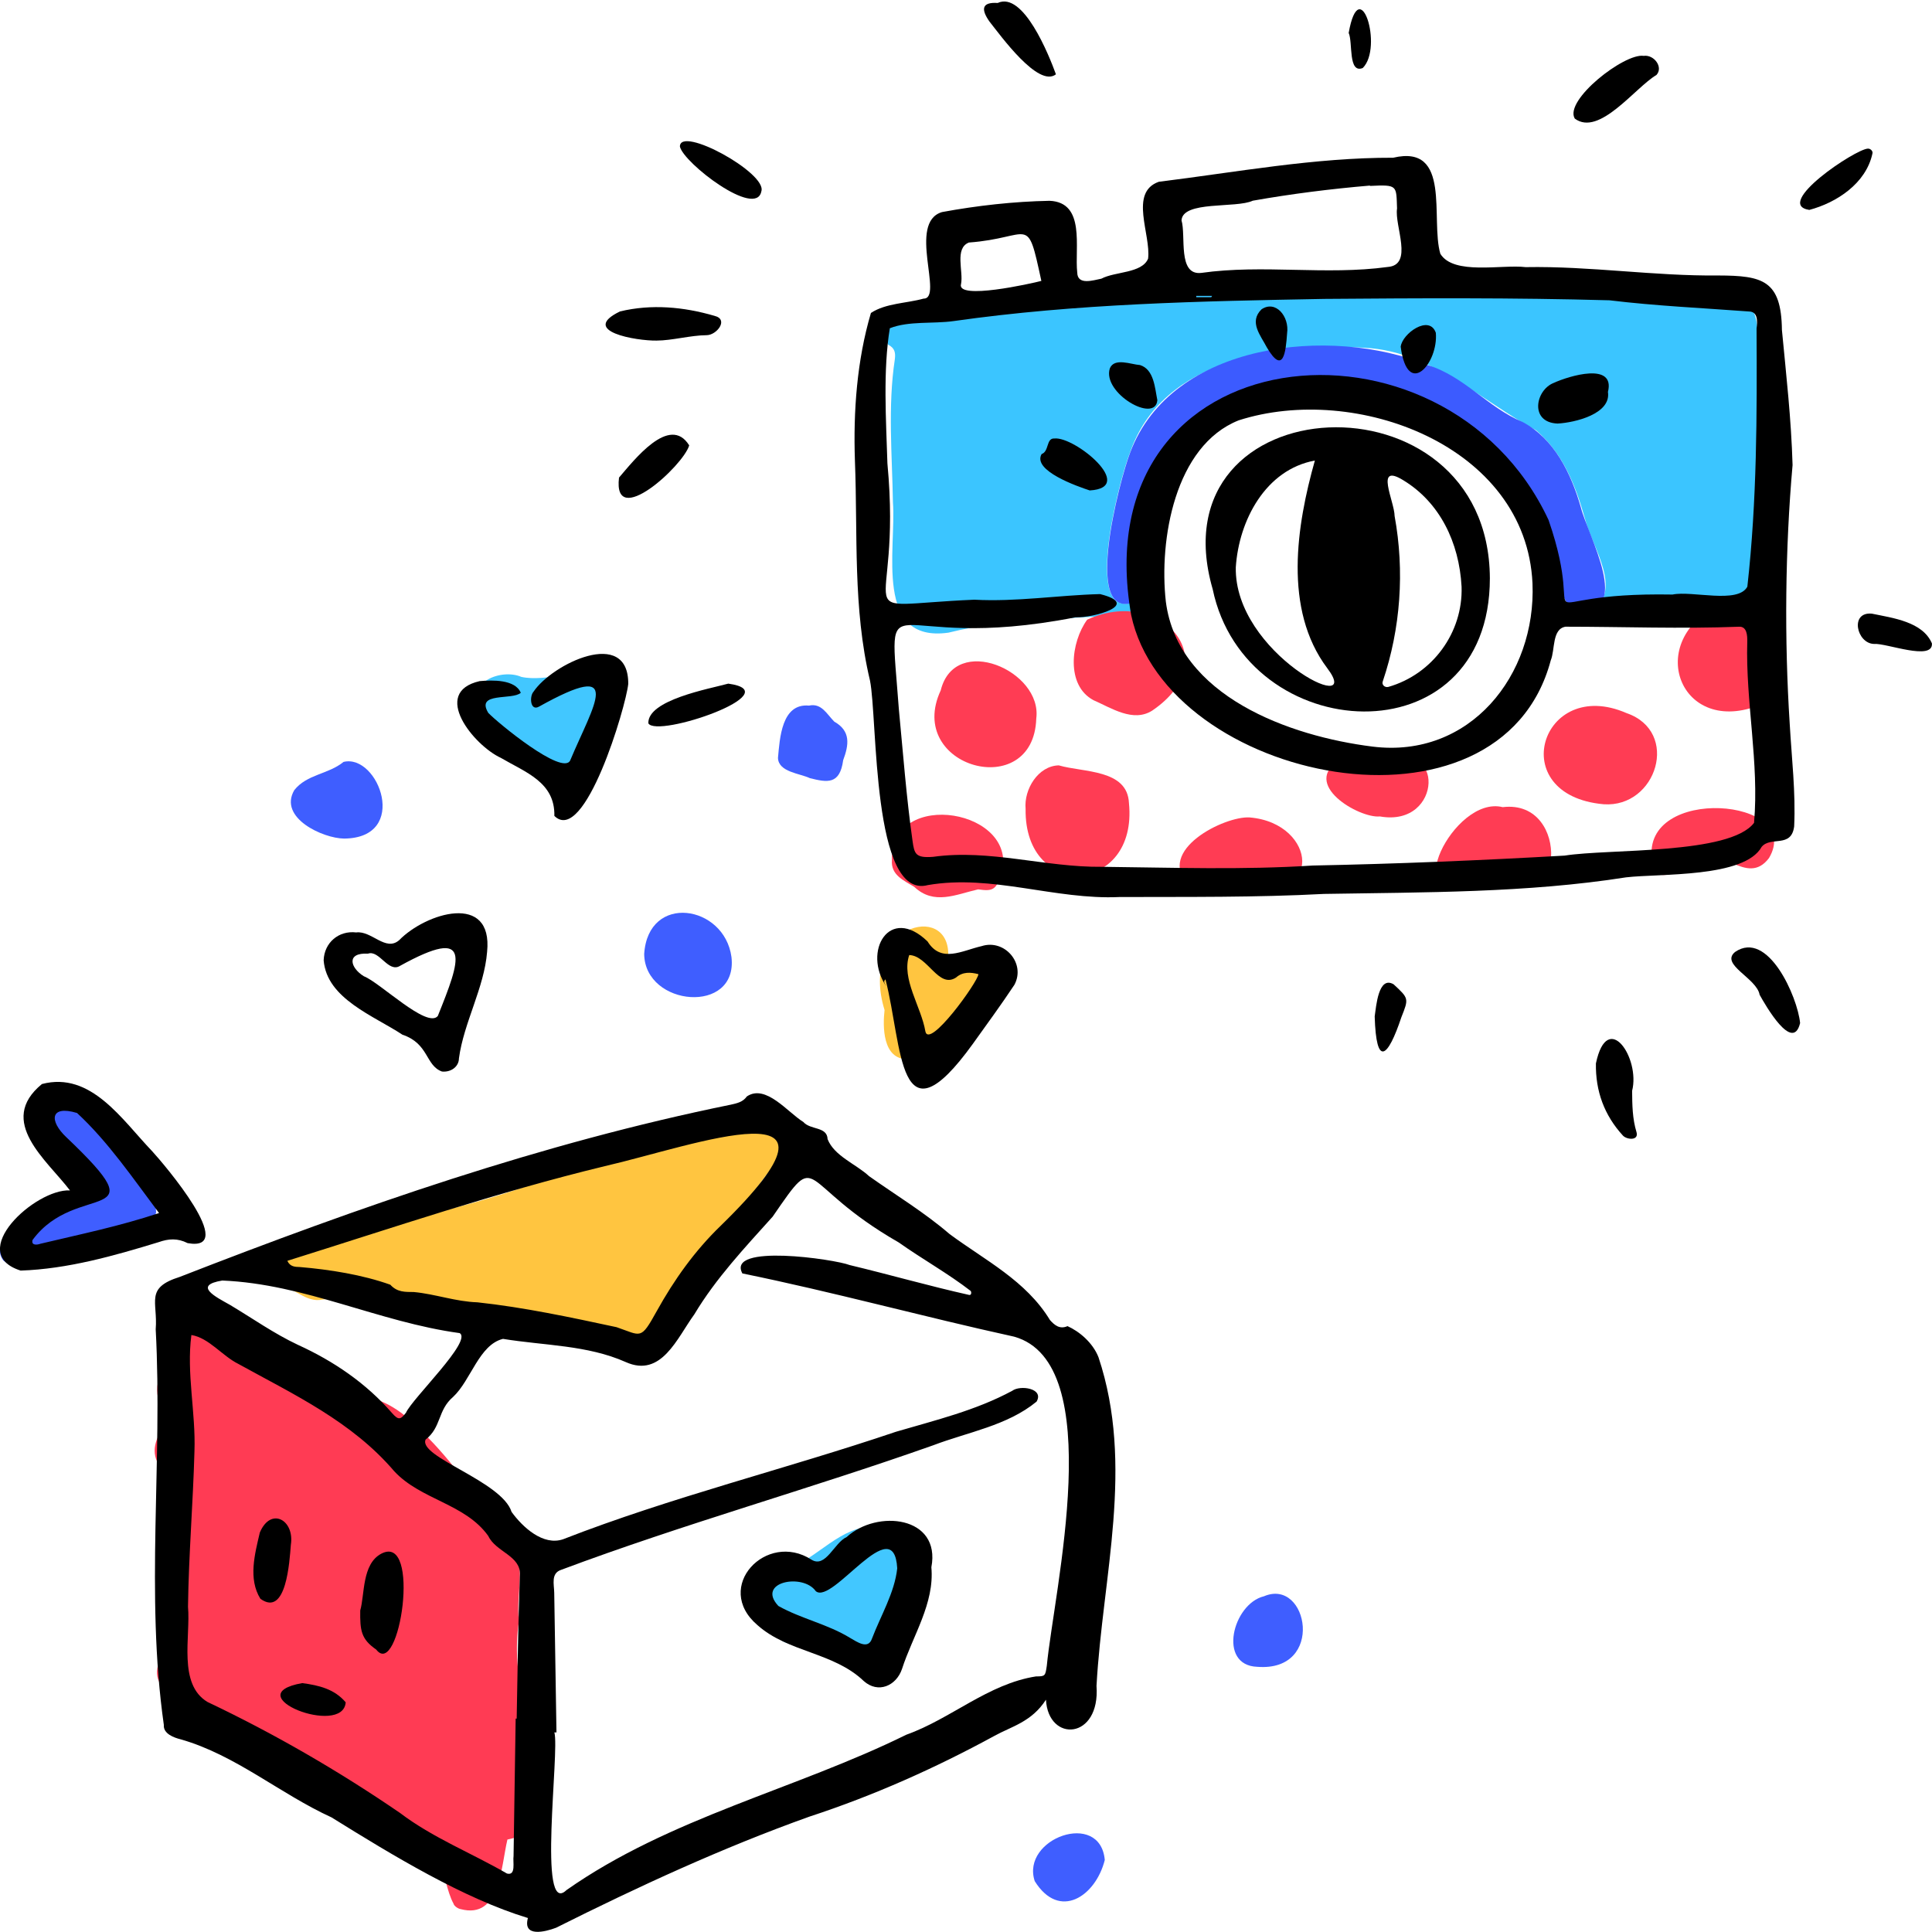
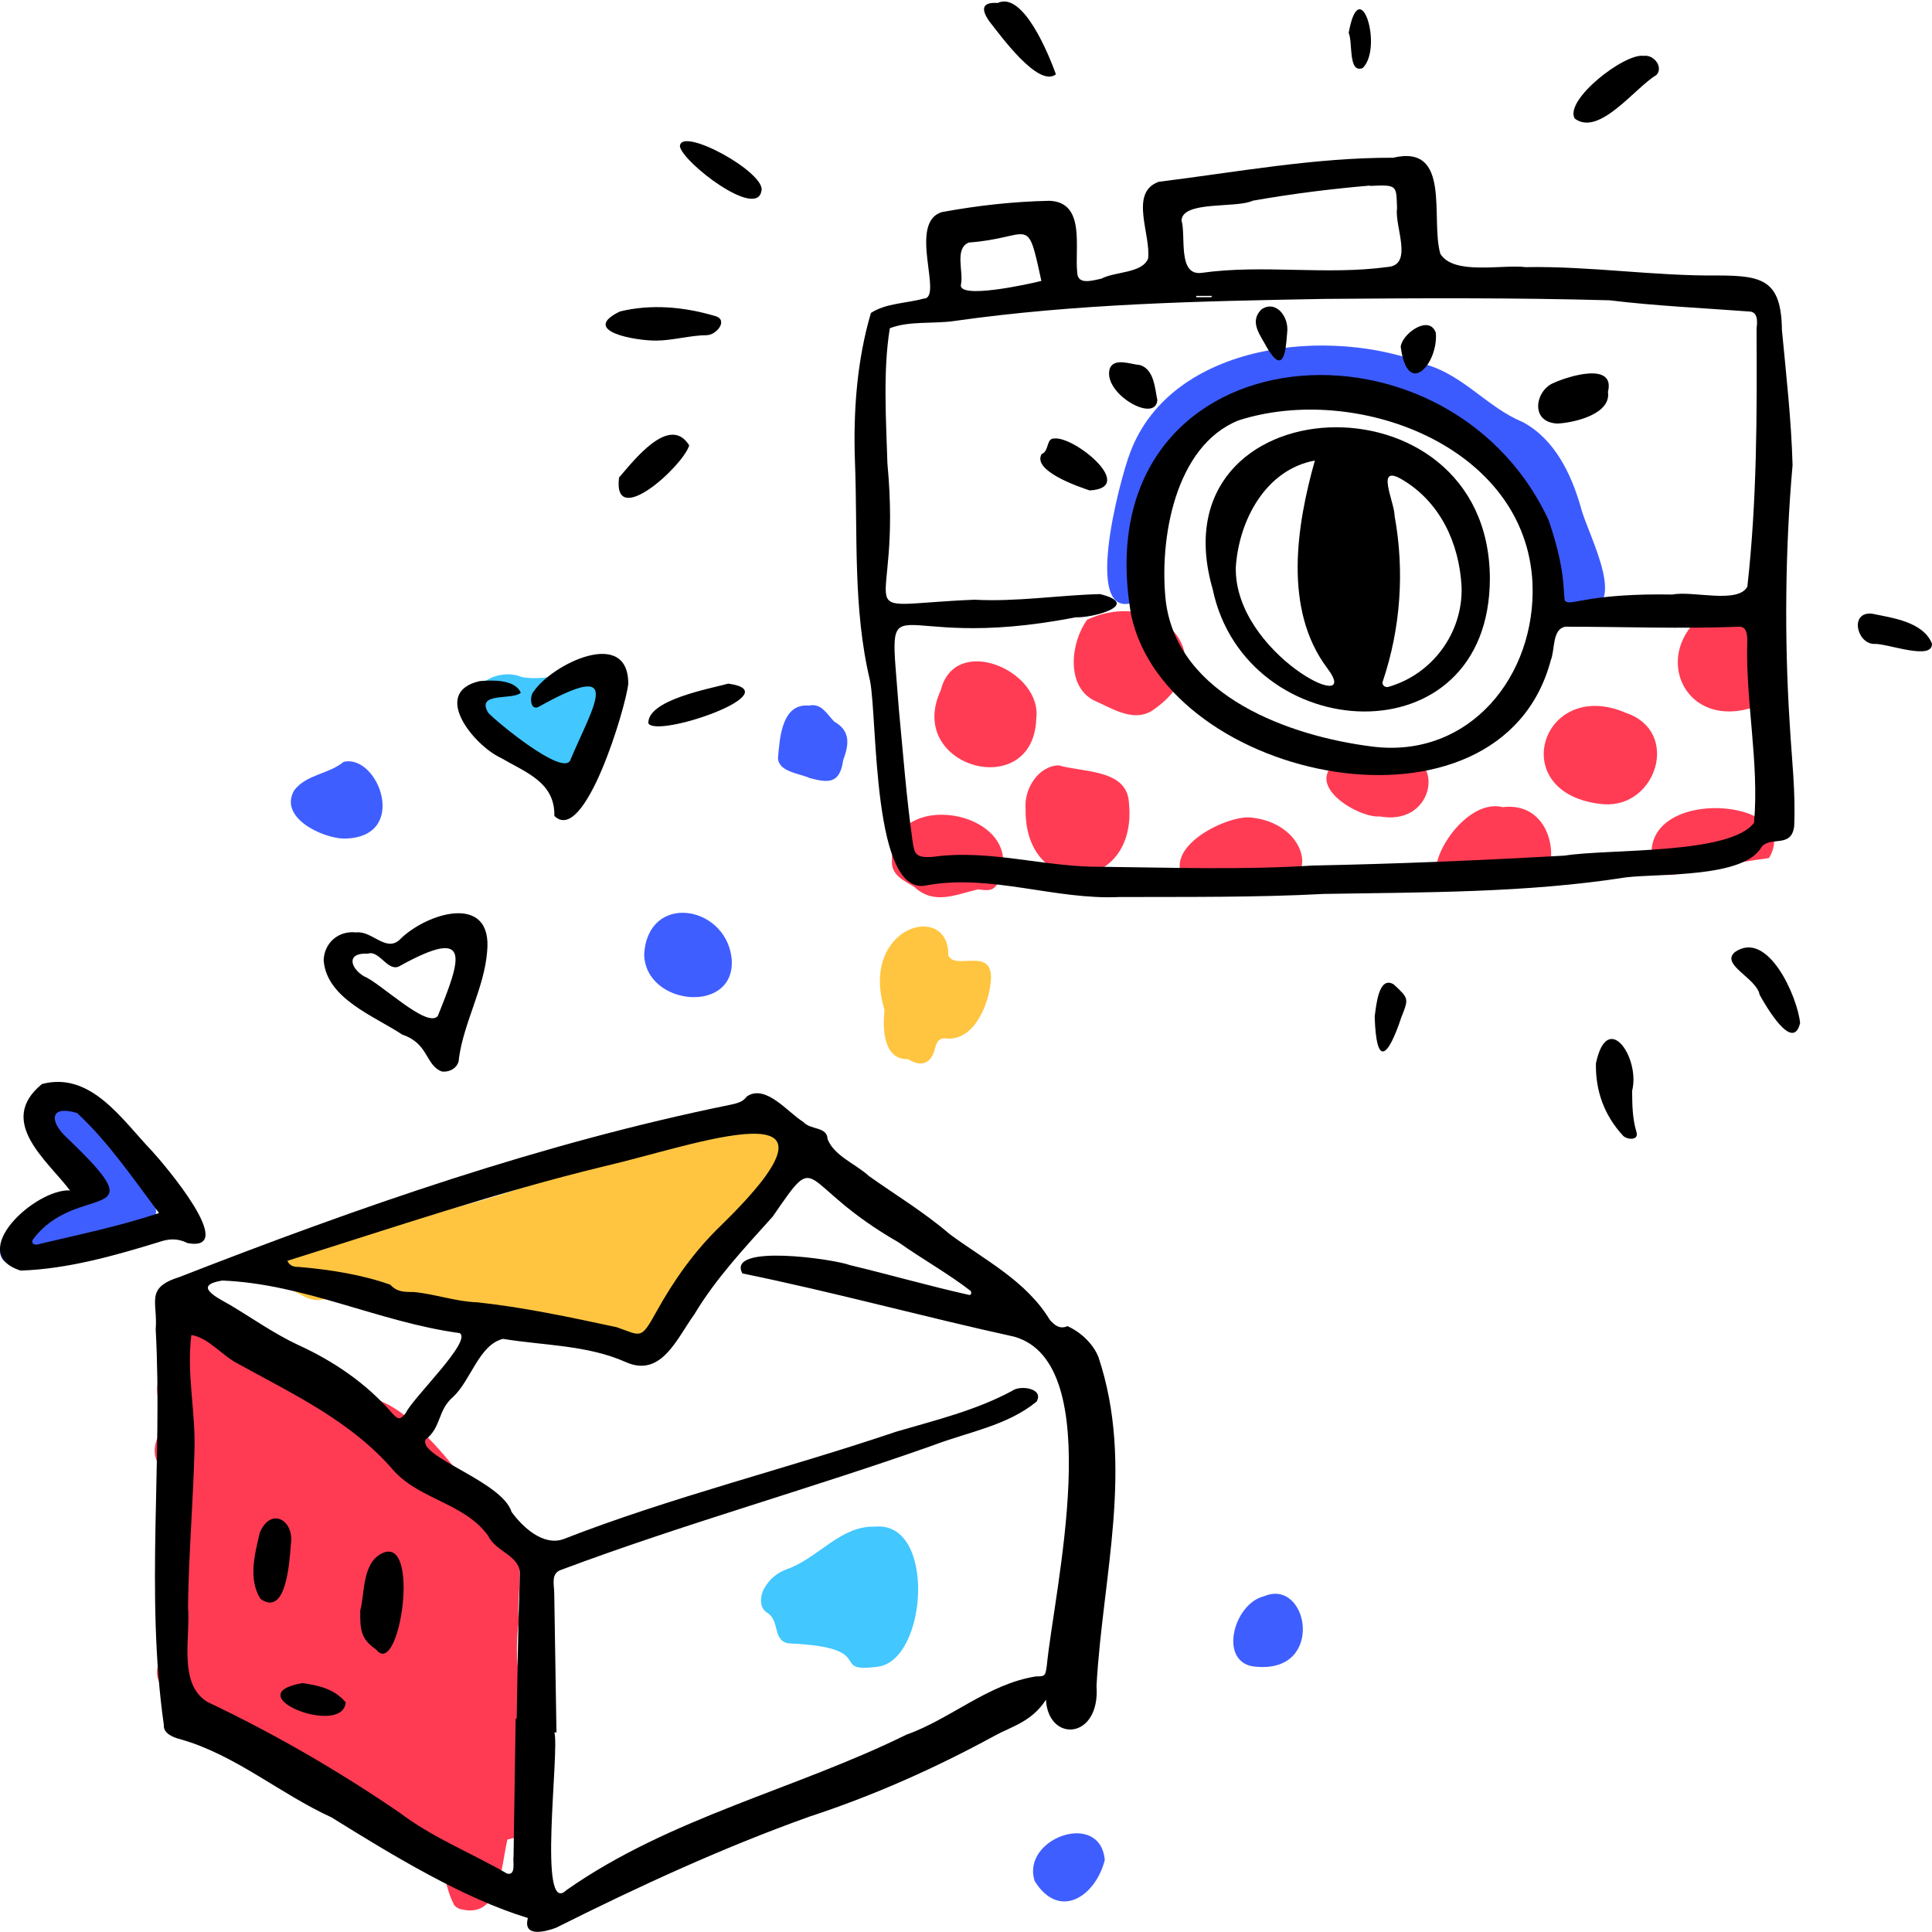
<svg xmlns="http://www.w3.org/2000/svg" viewBox="0 0 1040 1040" overflow="visible" width="1040px" height="1040px">
  <g id="Master/Composition/Color Comp" stroke="none" stroke-width="1" fill="none" fill-rule="evenodd">
    <g id="Color/Bottom" transform="scale(1 1)">
      <g id="Color/Bottom/Box" stroke="none" stroke-width="1" fill="none" fill-rule="evenodd">
        <g id="Color" transform="translate(0, 362)">
          <path d="M279.341,510.819 C274.715,539.465 286.222,571.43 290.36,601.042 C293.774,616.478 288.626,625.039 273.143,628.233 C269.662,642.781 269.316,671.321 247.939,665.673 C246.509,665.455 244.398,663.963 244.131,662.729 C237.165,650.125 237.623,619.079 219.101,620.59 C194.781,620.631 176.322,596.112 152.554,594.235 C136.317,591.693 127.659,571.285 114.427,562.113 C103.986,552.283 77.357,551.125 86.339,530.809 C95.358,512.278 89.575,489.114 93.901,468.946 C96.563,456.984 85.186,446.177 93.321,435.667 C98.69,428.751 86.334,431.541 85.375,426.393 C80.599,418.169 84.683,410.679 89.818,403.566 C79.56,380.827 87.1,384.377 89.873,361.072 C90.453,354.78 99.026,356.621 103.352,356.205 C111.063,353.603 114.044,362.49 121.733,362.256 C154.367,369.154 132.926,368.485 147.135,374.881 C153.672,374.547 151.362,385.879 162.616,388.777 C170.689,386.327 187.349,373.356 193.172,384.996 C193.301,388.24 195.403,389.457 197.95,390.027 C211.445,393.052 221.178,402.051 230.059,411.544 C246.629,428.271 259.298,448.232 273.445,466.668 C284.523,478.97 277.426,494.138 279.341,510.819" id="Fill-1" fill="#FF3B54" />
          <path d="M331.55,362.247 C296.024,361.272 263.801,351.891 229.376,345.348 C210.906,342.706 192.536,334.604 173.754,337.53 C164.355,339.667 158.452,330.305 149.305,330.173 C147.017,329.889 144.701,329.062 144.845,326.413 C145.541,321.382 151.478,321.162 152.909,316.116 C154.611,311.559 159.466,309.654 164.082,308.403 C203.988,297.433 244.793,290.005 283.957,276.367 C305.181,272.76 451.404,202.563 422.905,261.763 C408.565,269.286 404.577,286.404 394.176,297.911 C387.605,309.982 370.674,318.995 371.364,333.482 C371.809,334.693 369.837,337.993 368.357,338.492 C353.538,343.647 350.203,366.699 331.55,362.247" id="Fill-4" fill="#FFC540" />
          <path d="M470.949,459.797 C504.027,456.569 499.329,531.333 472.761,535.158 C445.072,538.836 474.038,524.88 425.235,522.668 C415.395,521.925 420.278,510.08 412.61,505.901 C408.796,503.333 409.01,497.353 411.351,493.103 C414.112,488.094 418.351,484.618 423.492,482.73 C440.161,476.992 452.419,459.172 470.949,459.797" id="Fill-6" fill="#42C7FF" />
          <path d="M84.053,290.42 C79.47,318.42 38.642,308.08 19.588,319.231 C12.543,322.912 7.24,320.619 1.824,316.538 C-9.51,301.485 35.269,287.06 45.54,280.823 C51.205,277.975 43.043,271.99 41.465,268.552 C35.336,260.517 33.391,250.284 25.684,243.045 C14.925,232.266 33.05,223.921 39.06,234.47 C57.887,247.94 82.578,264.412 84.053,290.42" id="Fill-8" fill="#3F5EFF" />
          <path d="M307.857,59.467 C292.715,60.886 281.938,51.564 270.416,44.308 C261.694,36.95 271.804,28.611 259.408,18.971 C250.198,5.415 269.882,-2.311 280.633,2.374 C294.478,5.344 308.801,-3.151 321.363,7.636 C332.542,15.244 323.454,30.154 325.291,41.184 C324.733,51.951 320.588,61.733 307.857,59.467" id="Fill-11" fill="#42C7FF" />
          <path d="M476.16,181.718 C462.223,136.327 511.03,123.047 510.447,152.225 C514.055,160.764 534.955,146.942 533.385,166.026 C532.352,178.438 524.713,197.532 510.366,197.099 C506.211,196.303 504.29,198.195 503.446,201.943 C501.522,210.191 496.431,212.845 488.792,208.147 C474.811,208.55 475.2,189.98 476.16,181.718" id="Fill-14" fill="#FFC540" />
          <path d="M346.765,151.542 C348.892,118.609 389.935,125.033 393.745,153.143 C397.414,184.352 347.096,180.008 346.765,151.542" id="Fill-16" fill="#3F5EFF" />
          <path d="M185.229,89.405 C173.808,89.301 149.727,78.226 158.41,63.339 C165.26,54.703 176.616,54.904 184.944,48.131 C203.822,43.608 220.691,89.128 185.229,89.405" id="Fill-18" fill="#3F5EFF" />
          <path d="M435.478,17.828 C442.262,16.351 445.054,22.405 449.115,26.473 C458.076,31.536 456.97,38.955 453.881,47.213 C452.084,60.551 445.219,59.179 435.991,56.892 C430.434,54.267 419.126,53.626 418.783,46.037 C419.767,35.453 420.699,16.477 435.478,17.828" id="Fill-20" fill="#3F5EFF" />
          <path d="M676.762,535.245 C655.287,534.452 663.56,501.328 680.417,497.269 C704.233,487.136 713.466,538.173 676.762,535.245" id="Fill-22" fill="#3F5EFF" />
          <path d="M594.705,639.23 C589.803,658.751 570.303,671.947 556.996,650.621 C549.407,627.627 592.283,612.145 594.705,639.23" id="Fill-24" fill="#3F5EFF" />
        </g>
        <g id="Ink" transform="translate(0, 352)" fill="#000">
          <path d="M119.663,337.312 C103.544,339.943 116.366,346.233 123.823,350.438 C135.949,357.678 147.504,365.875 160.348,371.92 C179.593,380.675 197.207,392.656 211.093,408.724 C214.488,412.527 215.579,412.305 218.545,408.461 C222.009,400.68 254.478,369.678 247.428,365.613 C203.736,359.652 164.417,339.195 119.663,337.312 M154.675,326.7 C156.176,330.002 159,329.961 161.374,330.041 C177.491,331.397 195.208,334.224 210.101,339.563 C213.867,343.705 218.133,343.454 222.779,343.502 C234.306,344.577 245.278,348.664 257.011,349.041 C282.085,351.738 307.175,357.12 331.893,362.42 C345.35,367.015 344.763,369.584 353.496,353.837 C362.876,336.923 373.977,321.312 387.968,307.81 C468.385,229.393 372.91,264.889 325.592,275.738 C267.746,289.724 211.351,308.947 154.675,326.7 M277.58,573.134 C277.763,573.136 277.946,573.139 278.13,573.143 C278.59,547.383 278.947,521.617 279.851,495.868 C280.559,485.474 266.877,483.462 262.854,474.842 C250.479,457.411 226.577,455.416 212.255,440.01 C189.424,413.236 158.338,398.776 128.329,382.212 C119.54,377.854 112.502,368.175 103.023,366.639 C100.294,387.236 105.436,408.37 104.676,429.26 C103.925,457.151 101.567,485.017 101.204,512.936 C102.657,529.015 95.672,554.63 111.737,564.198 C147.666,581.237 182.472,601.405 215.288,623.885 C232.947,637.298 253.785,645.466 272.908,656.528 C277.929,657.874 275.947,650.052 276.446,647.154 C276.833,622.48 277.204,597.807 277.58,573.134 M299.548,580.567 C299.173,580.569 298.799,580.571 298.425,580.572 C301.317,590.721 289.207,680.625 304.929,665.446 C360.426,626.447 428.277,611.202 487.866,581.804 C511.785,573.313 531.924,554.409 557.703,550.414 C562.676,550.432 562.704,550.106 563.494,544.676 C567.445,503.851 596.532,381.707 545.921,367.529 C497.027,356.808 448.662,343.495 399.623,333.493 C390.822,317.3 449.264,325.822 457.352,328.976 C478.866,334.128 500.174,340.262 521.749,345.079 C522.987,345.241 522.958,343.579 522.576,342.957 C510.296,333.474 496.516,325.815 483.817,316.829 C428.003,284.834 442.188,264.784 415.937,302.913 C400.896,319.661 385.381,336.094 373.744,355.545 C364.478,368.238 356.059,389.837 336.838,381.2 C316.053,371.976 292.902,372.353 270.757,368.716 C257.859,371.885 253.52,391.002 243.914,399.952 C235.454,407.188 237.721,416.221 229.102,422.943 C225.042,432.279 270.223,445.356 275.38,461.858 C281.271,470.024 292.394,480.337 303.179,476.558 C361.489,453.825 422.952,438.81 482.35,418.704 C503.593,412.466 525.194,407.295 544.891,396.666 C549.176,393.432 562.181,395.353 557.985,402.495 C542.199,415.471 521.003,418.882 502.267,426.029 C435.921,449.521 367.836,468.399 302.026,493.063 C296.46,494.945 298.274,500.856 298.343,505.401 C298.756,530.457 299.149,555.513 299.548,580.567 M563.041,562.962 C555.275,574.982 544.451,577.356 535.388,582.375 C503.512,599.76 470.216,614.6 435.686,625.903 C388.999,642.596 343.592,663.543 299.327,685.716 C293.575,687.891 281.266,691.087 284.178,680.475 C249.509,669.943 211.613,646.919 178.474,626.312 C150.747,613.634 126.942,592.803 97.408,584.322 C93.509,583.39 87.797,581.212 88.192,576.529 C78.174,506.034 87.641,434.658 83.816,363.57 C85.016,348.584 77.882,341.305 96.721,335.373 C193.467,297.658 291.657,263.334 393.587,242.606 C396.771,241.864 399.888,241.249 402.022,238.226 C412.172,231.349 424.055,246.806 432.412,251.944 C436.285,256.389 445.231,254.294 445.493,261.188 C449.073,270.325 460.762,274.577 467.826,281.134 C482.339,291.416 497.585,300.606 511.158,312.291 C530.392,326.526 552.301,337.37 565.191,358.574 C567.677,361.356 570.437,363.7 574.645,361.861 C580.99,364.692 588.23,370.753 591.32,378.592 C610.773,436.962 593.521,496.445 590.256,555.504 C592.382,584.592 564.277,586.199 563.041,562.962" id="Fill-1" />
          <path d="M85.614,300.992 C71.69,282.433 58.225,262.62 41.464,247.12 C26.866,242.737 26.415,251.412 35.727,260.184 C86.815,308.774 41.233,283.167 17.522,315.493 C16.719,318.407 19.732,318.245 21.739,317.518 C43.537,312.323 64.038,308.152 85.614,300.992 M37.653,288.794 C25.353,272.559 -1.985,251.675 22.575,231.539 C48.965,224.564 65.767,250.871 81.852,267.633 C88.327,274.675 128.76,322.148 100.998,317.175 C95.506,314.402 90.733,314.788 85.424,316.643 C61.346,324.021 36.331,331.114 11.111,331.957 C-18.739,322.531 18.959,287.867 37.653,288.794" id="Fill-4" />
          <path d="M198.073,161.354 C186.228,160.715 188.502,168.979 195.858,173.523 C204.35,176.708 229.909,201.904 235.669,194.917 C247.879,164.539 254.798,146.117 215.374,167.898 C209.019,171.912 204.193,159.169 198.073,161.354 M262.206,160.397 C260.664,179.753 249.671,198.4 247.057,217.649 C247.036,222.266 242.685,225.311 237.891,224.8 C228.946,221.524 230.926,209.781 216.642,204.987 C201.367,194.861 175.828,185.623 174.223,164.934 C174.541,155.461 182.312,148.794 191.734,149.933 C200.085,148.879 207.536,160.441 214.863,154.113 C229.111,139.461 265.49,128.098 262.206,160.397" id="Fill-7" />
          <path d="M338.183,16.202 C336.919,28.468 314.741,103.319 298.415,87.209 C298.814,69.05 282.965,63.806 269.597,55.956 C255.165,49.338 231.653,20.726 258.209,14.647 C264.968,14.039 277.332,13.661 280.341,20.934 C275.764,25.058 255.941,20.314 262.839,31.737 C267.912,37.087 302.62,65.618 306.906,57.413 C319.512,27.321 336.792,2.359 290.069,28.423 C285.345,30.954 284.948,22.754 287.194,20.349 C297.15,5.423 338.444,-14.68 338.183,16.202" id="Fill-9" />
-           <path d="M489.447,162.103 C485.054,174.874 495.927,189.989 498.129,203.177 C500.135,213.066 526.548,176.365 526.678,172.401 C522.441,171.287 518.242,171.031 514.637,174.206 C505.204,180.351 499.476,162.407 489.447,162.103 M477.152,179.06 C464.127,160.208 478.781,134.909 499.31,154.794 C506.613,166.601 517.807,159.732 528.414,157.298 C540.777,153.344 552.239,166.577 546.065,178.108 C538.965,188.812 531.225,199.38 523.691,209.9 C483.151,266.091 485.948,211.094 476.656,175.183 C475.137,176.5 476.54,177.695 477.152,179.06" id="Fill-11" />
-           <path d="M482.979,492.227 C481.218,460.533 448.092,512.192 439.127,504.518 C432.235,494.687 406.884,499.509 419.005,512.501 C431.333,519.419 445.552,522.275 457.596,529.683 C461.346,531.822 467.327,536.149 469.384,530.063 C474.039,517.814 481.611,505.267 482.979,492.227 M501.356,491.66 C503.125,511.138 491.327,528.459 485.542,546.43 C482.427,555.532 472.676,559.8 464.963,552.907 C448.681,537.33 424.257,537.541 407.73,522.794 C383.669,502.264 412.631,471.972 436.766,487.544 C444.472,492.425 449.107,478.309 455.746,475.409 C472.017,460.393 506.618,464.034 501.356,491.66" id="Fill-13" />
          <path d="M193.917,514.905 C196.375,506.338 194.799,489.929 205.186,484.385 C226.95,472.862 215.083,552.333 202.514,535.964 C194.329,530.298 193.782,525.683 193.917,514.905" id="Fill-15" />
          <path d="M156.568,479.582 C155.839,488.474 154.16,518.716 140.174,508.628 C133.496,497.897 137.179,484.478 139.865,472.964 C145.793,458.945 158.668,466.233 156.568,479.582" id="Fill-17" />
          <path d="M162.683,554.012 C171.809,555.234 180.074,557.246 186.091,564.363 C184.647,583.207 126.82,560.418 162.683,554.012" id="Fill-19" />
        </g>
      </g>
    </g>
    <g id="Color/Top" transform="scale(1 1)">
      <g id="Color/Top/Camera" stroke="none" stroke-width="1" fill="none" fill-rule="evenodd">
        <g id="Color" transform="translate(476, 153)">
-           <path d="M448.62,172.465 C431.528,170.405 412.816,171.24 395.935,176.778 C390.481,178.542 384.525,180.699 379.238,177.216 C398.908,165.743 381.114,142.005 377.097,125.853 C372.024,108.033 365.353,91.061 350.898,78.644 C321.16,62.668 294.868,36.257 259.005,34.227 C212.222,31.428 149.707,39.724 132.287,90.618 C126.925,103.852 104.38,187.711 137.915,169.457 C146.049,156.753 140.922,139.192 149.842,126.476 C146.509,142.652 154.471,165.575 139.736,176.78 C104.795,180.796 69.16,178.886 34.562,187.557 C-5.794,193.256 6.561,142.529 4.667,117.423 C4.254,91.786 1.843,65.859 5.694,40.394 C6.117,37.006 5.765,34.392 2.105,32.549 C-11.874,6.272 47.82,13.772 62.173,10.431 C93.028,14.016 122.175,3.256 152.838,4.178 C205.867,5.665 258.894,4.038 311.839,1.361 C362.371,-1.636 413.137,0.089 462.991,8.809 C475.334,16.791 467.511,42.934 471.489,56.562 C469.856,91.379 487.954,124.377 481.668,159.106 C480.687,174.625 459.589,169.313 448.62,172.465" id="Fill-1" fill="#3BC5FF" />
          <path d="M149.921,126.491 C141.015,139.235 146.134,156.831 138.011,169.559 C104.373,187.807 127.188,103.767 132.393,90.562 C154.692,31.144 240.354,22.228 292.327,43.443 C312.311,49.547 324.894,66.405 343.614,74.157 C360.744,83.249 369.761,101.949 374.905,119.902 C378.826,135.603 403.522,178.192 372.795,175.912 C361.174,173.771 360.083,134.782 350.271,122.024 C343.656,98.023 322.681,87.181 302.844,75.242 C273.87,54.714 235.917,54.877 202.33,63.668 C170.444,69.124 162.69,101.526 149.921,126.491" id="Fill-3" fill="#3C5BFF" />
          <path d="M109.227,180.588 C148.237,162.504 184.924,201.848 144.222,229.531 C133.935,236.031 122.285,228.114 112.608,223.909 C97.633,215.901 100.425,192.658 109.227,180.588" id="Fill-5" fill="#FF3C54" />
          <path d="M76.085,282.477 C75.093,271.862 82.872,259.239 93.95,259 C107.218,262.888 130.944,260.973 131.72,279.343 C136.626,328.58 75.349,332.037 76.085,282.477" id="Fill-7" fill="#FF3C54" />
          <path d="M387.251,279.929 C333.42,275.136 353.55,210.822 399.545,230.856 C428.599,240.822 415.826,281.94 387.251,279.929" id="Fill-9" fill="#FF3C54" />
          <path d="M448.443,173.152 C471.678,171.404 497.341,209.541 474.186,225.252 C429.476,245.87 408.33,193.49 448.443,173.152" id="Fill-11" fill="#FF3C54" />
          <path d="M81.827,233.794 C80.395,279.119 11.073,260.155 30.399,218.614 C38.063,187.638 85.205,208.087 81.827,233.794" id="Fill-14" fill="#FF3C54" />
          <path d="M50.511,325.748 C38.457,328.522 26.763,334.387 16.161,324.41 C10.434,320.865 3.49,318.103 4.123,309.99 C3.335,270.619 73.951,282.896 62.887,318.138 C60.026,325.832 58.616,326.936 50.511,325.748" id="Fill-16" fill="#FF3C54" />
          <path d="M332.902,281.489 C370.533,276.941 365.102,346.249 331.734,316.598 C327.877,309.603 321.058,314.252 316.945,318.636 C276.303,339.177 306.073,274.806 332.902,281.489" id="Fill-19" fill="#FF3C54" />
          <path d="M196.653,287.028 C233.834,290.106 235.484,336.045 195.391,318.718 C184.241,314.959 174.028,339.449 163.881,323.612 C145.694,304.798 183.218,286.181 196.653,287.028" id="Fill-21" fill="#FF3C54" />
-           <path d="M413.278,309.894 C407.443,269.417 495.476,276.44 476.248,308.905 C464.256,324.767 449.597,300.582 436.713,309.369 C430.145,314.907 413.932,325.379 413.278,309.894" id="Fill-23" fill="#FF3C54" />
+           <path d="M413.278,309.894 C407.443,269.417 495.476,276.44 476.248,308.905 C430.145,314.907 413.932,325.379 413.278,309.894" id="Fill-23" fill="#FF3C54" />
          <path d="M266.786,286.493 C255.655,287.619 223.596,268.994 245.462,255.876 C247.419,253.864 249.367,253.065 251.654,255.546 C257.337,260.98 262.511,265.02 270.099,259.915 C300.911,241.481 301.431,292.579 266.786,286.493" id="Fill-25" fill="#FF3C54" />
        </g>
        <g id="Ink" transform="translate(326, 0)" fill="#000">
          <path d="M326.024,159.995 L326.478,159.272 L317.931,159.272 L317.948,159.995 L326.024,159.995 Z M234.565,151.213 C226.629,114.561 229.482,128.075 195.543,130.554 C187.694,133.681 192.712,146.132 191.327,152.901 C188.761,161.674 229.128,152.643 234.565,151.213 L234.565,151.213 Z M411.467,100.08 C411.46,100.017 411.454,99.953 411.447,99.89 C390.285,101.694 369.261,104.344 348.348,108.041 C339.468,112.248 310.565,107.902 310.018,118.654 C312.5,126.912 307.806,148.346 320.621,146.909 C353.828,142.196 387.67,148.265 420.989,143.713 C435.057,142.672 424.577,121.586 426.037,112.211 C425.57,99.802 426.508,99.35 411.467,100.08 L411.467,100.08 Z M498.944,314.006 C495.535,239.759 403.656,206.038 340.742,226.286 C306.365,239.996 297.828,290.578 301.578,323.882 C308.149,374.821 368.276,396.346 412.866,401.899 C465.185,408.42 501.009,363.543 498.944,314.006 L498.944,314.006 Z M151.698,249.489 C159.992,337.532 126.097,325.886 198.5,322.821 C221.203,324.062 243.584,320.389 266.162,319.8 C288.926,325.471 262.332,332.723 252.997,332.292 C147.989,352.866 152.293,306.312 157.872,381.938 C160.135,405.479 161.904,429.245 165.222,452.647 C166.192,459.71 166.859,461.979 176.356,461.226 C206.857,456.983 236.7,466.941 267.219,466.607 C305.038,467.016 342.852,468.35 380.627,465.917 C425.889,465.026 471.095,463.154 516.294,460.567 C540.022,456.789 605.22,460.164 618.21,442.933 C621.038,410.599 613.623,377.943 614.551,345.416 C614.626,342.147 614.409,337.093 610.058,337.373 C579.009,338.559 547.8,337.373 516.723,337.353 C509.386,338.534 511.129,349.839 508.79,355.416 C481.546,457.973 302.109,421.015 282.918,331.123 C256.226,178.982 451.697,160.159 507.591,279.921 C530.212,345.475 488.619,318.506 574.344,320.042 C584.856,317.83 609.523,325.248 614.6,315.807 C619.8,269.469 619.809,223.338 619.564,176.846 C620.031,173.176 620.421,167.729 615.439,167.672 C590.434,165.791 565.305,164.683 540.426,161.652 C488.457,160.208 438.22,160.491 386.974,160.898 C320.022,162.134 253.749,163.389 187.351,172.835 C176.304,174.396 163.21,172.666 152.996,176.699 C149.276,199.317 150.969,225.748 151.698,249.489 L151.698,249.489 Z M638.943,250.335 C634.944,295.591 634.481,344.038 637.415,389.772 C638.46,408.078 640.672,426.56 639.802,444.841 C638.307,456.706 627.23,449.99 622.321,455.84 C613.049,472.633 567.59,470.142 549.301,472.279 C495.844,480.686 440.836,480.277 386.707,481.199 C350.063,483.143 313.319,482.75 276.629,482.87 C241.867,484.482 208.055,470.493 173.45,476.445 C143.284,484.566 146.471,386.636 142.314,366.326 C133.037,327.354 135.763,287.754 134.208,248.045 C133.286,221.41 135.3,193.898 142.82,168.472 C150.805,163.174 161.966,163.321 171.138,160.747 C182.165,160.861 162.28,119.768 181.099,114.158 C200.075,110.654 219.686,108.466 238.976,108.09 C258.532,108.911 252.39,133.397 253.881,146.731 C254.016,153.75 262.57,150.837 266.877,150.012 C274.23,146.086 288.678,147.199 292.017,139.254 C293.672,126.311 281.61,103.562 297.79,97.851 C339.365,92.708 381.647,84.784 423.937,84.908 C455.588,77.441 443.893,117.931 449.337,136.616 C456.522,148.306 482.428,142.24 495.262,143.796 C529.981,143.177 564.332,148.655 599.042,148.294 C622.831,148.362 632.897,150.872 633.211,177.614 C635.541,202.141 638.227,225.534 638.943,250.335 L638.943,250.335 Z" id="Fill-1" />
          <path d="M27.442,183.337 C16.686,183.522 -14.326,178.321 7.748,167.644 C24.67,163.572 42.026,165.172 58.637,170.026 C66.488,171.937 59.79,180.43 54.375,180.43 C45.712,180.485 35.788,183.326 27.442,183.337" id="Fill-3" />
          <path d="M552.572,587.186 C552.631,594.691 552.708,602.155 554.938,609.443 C556.289,614.137 549.787,613.545 547.655,611.327 C537.629,600.418 532.811,587.353 533.087,572.423 C539.285,543.059 557.069,569.616 552.572,587.186" id="Fill-6" />
          <path d="M558.793,30.075 C564.333,29.268 569.532,36.164 565.658,40.372 C554.255,47.029 534.88,73.707 521.703,63.832 C515.82,53.97 548.48,28.439 558.793,30.075" id="Fill-9" />
          <path d="M643,550.706 C639.08,566.963 624.333,541.109 621.21,535.488 C619.634,526.467 599.774,519.218 607.979,512.454 C625.695,500.275 641.635,536.669 643,550.706" id="Fill-11" />
          <path d="M242.41,40.008 C232.92,47.42 212.553,19.026 206.658,11.633 C201.957,4.986 202.461,1.03 211.06,1.595 C224.837,-4.804 238.617,29.519 242.41,40.008" id="Fill-13" />
          <path d="M45,239.753 C41.8,250.744 3.782,285.492 7.22,257.082 C15.111,247.976 34.476,222.748 45,239.753" id="Fill-16" />
          <path d="M66.027,368 C99.857,372.656 27.449,397.579 23.004,389.345 C22.593,376.765 55.657,370.841 66.027,368" id="Fill-18" />
          <path d="M83.842,102.973 C81.059,117.743 42,87.783 40,78.924 C39.892,67.358 87.07,93.18 83.842,102.973" id="Fill-20" />
          <path d="M681.627,330.331 C693.006,332.686 708.982,334.674 713.964,346.355 C714.637,356.03 689.387,346.092 682.84,346.635 C673.422,346.467 669.602,329.193 681.627,330.331" id="Fill-22" />
-           <path d="M647.943,113 C628.394,109.958 672.677,80.278 679.488,80.003 C680.89,79.919 682.347,81.4 681.926,82.686 C678.473,98.776 662.609,109.106 647.943,113" id="Fill-25" />
          <path d="M414,547.141 C414.802,541.736 415.995,525.063 424.184,529.855 C432.378,537.45 432.398,537.458 428.376,547.545 C421.057,569.488 414.807,574.828 414,547.141" id="Fill-27" />
          <path d="M400,17.734 C405.893,-15.462 418.765,25.455 407.581,36.605 C399.572,39.798 402.312,22.74 400,17.734" id="Fill-29" />
          <path d="M539.557,210.985 C541.387,222.793 521.834,227.499 512.449,228 C497.266,227.399 500.512,210.074 510.25,206.17 C518.638,202.323 543.617,194.719 539.557,210.985" id="Fill-31" />
          <path d="M260.601,264 C254.177,261.891 229.538,253.353 234.708,244.414 C238.829,243.004 237.085,235.804 241.554,236.039 C252.575,234.826 286.205,262.519 260.601,264" id="Fill-33" />
          <path d="M297,215.406 C295.956,228.201 267.226,211.584 271.417,198.32 C273.844,192.346 282.844,196.194 287.674,196.51 C295.274,198.855 295.684,209.022 297,215.406" id="Fill-35" />
          <path d="M428,186.649 C428.792,179.545 443.44,169.105 446.915,179.16 C448.329,195.448 431.699,214.917 428,186.649" id="Fill-37" />
          <path d="M366.848,179.425 C366.151,189.575 364.801,202.037 355.985,187.085 C352.649,180.597 346.137,173.344 353.07,166.515 C360.701,161.328 368.166,170.407 366.848,179.425" id="Fill-39" />
          <path d="M460.769,315.796 C459.476,291.877 448.975,270.433 429.446,258.549 C413.73,248.829 424.661,269.853 424.72,277.783 C430.147,307.369 427.988,338.226 418.358,366.764 C417.644,368.587 419.405,370.232 421.329,369.772 C445.153,362.95 461.59,340.491 460.769,315.796 M339.233,305.392 C338.318,351.796 409.062,386.83 388.451,359.66 C364.654,328.015 372.021,282.587 381.798,247.911 C355.292,252.752 340.857,280.141 339.233,305.392 M476,311.233 C476.019,409.823 344.522,402.054 326.782,317.12 C294.867,206.59 475.422,197.541 476,311.233" id="Fill-41" />
        </g>
      </g>
    </g>
  </g>
</svg>